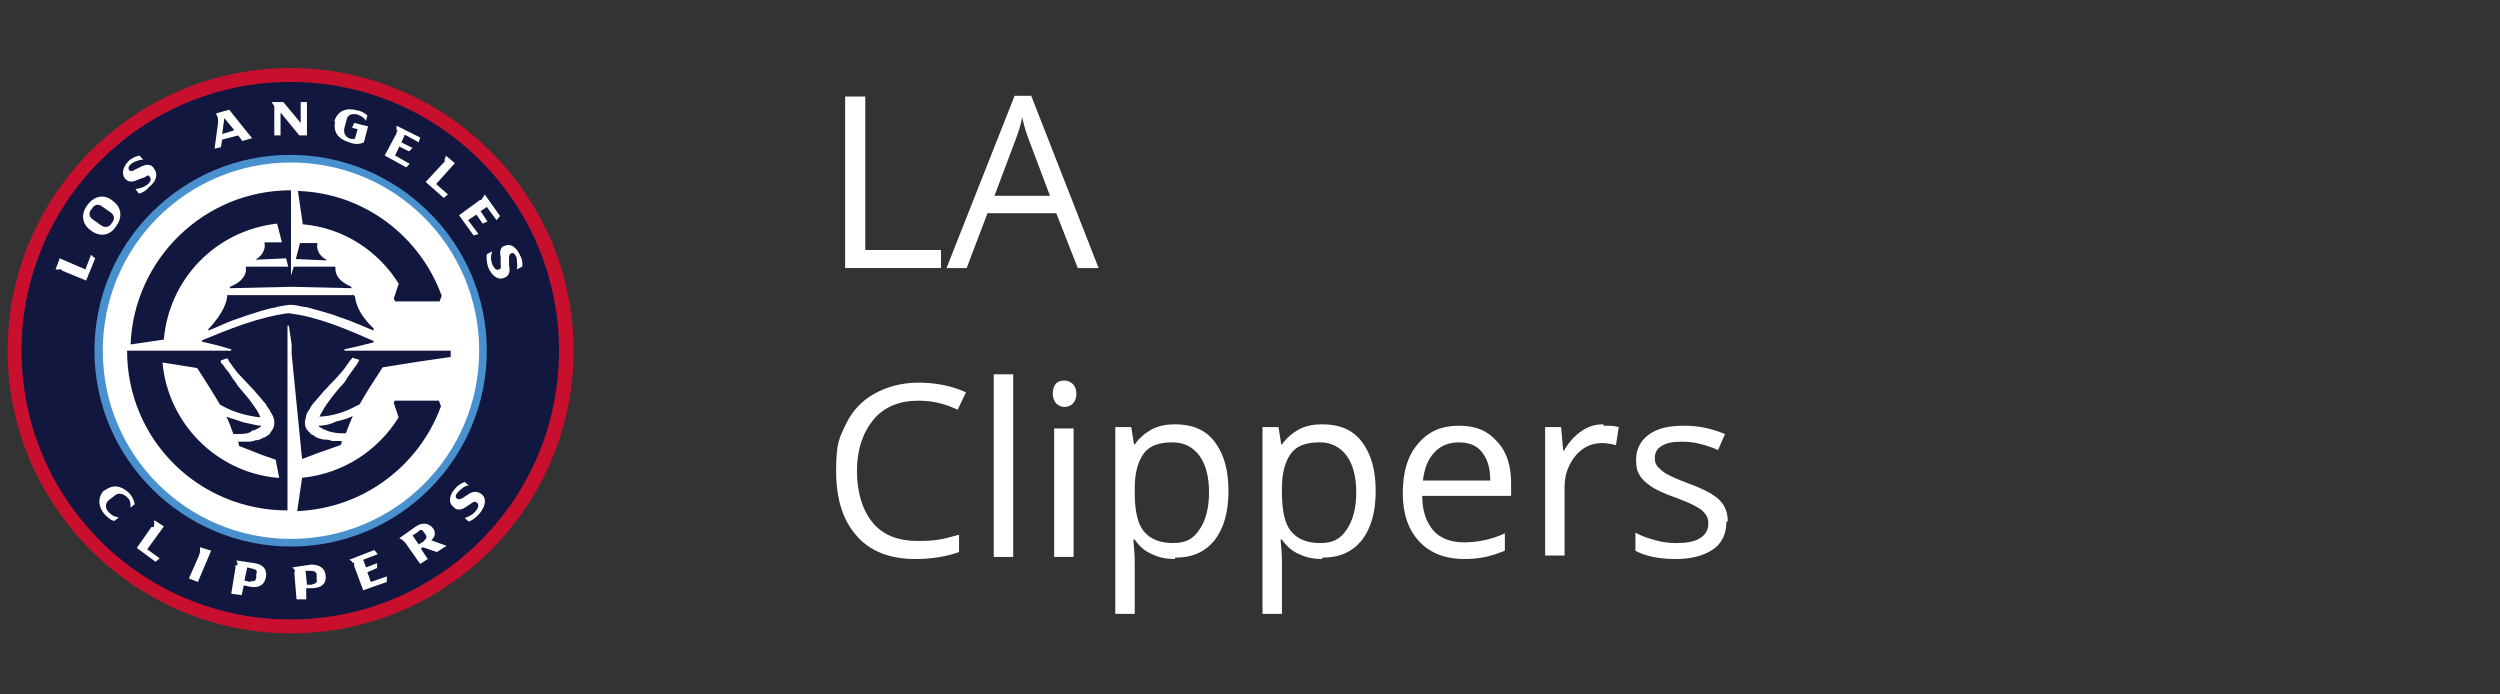
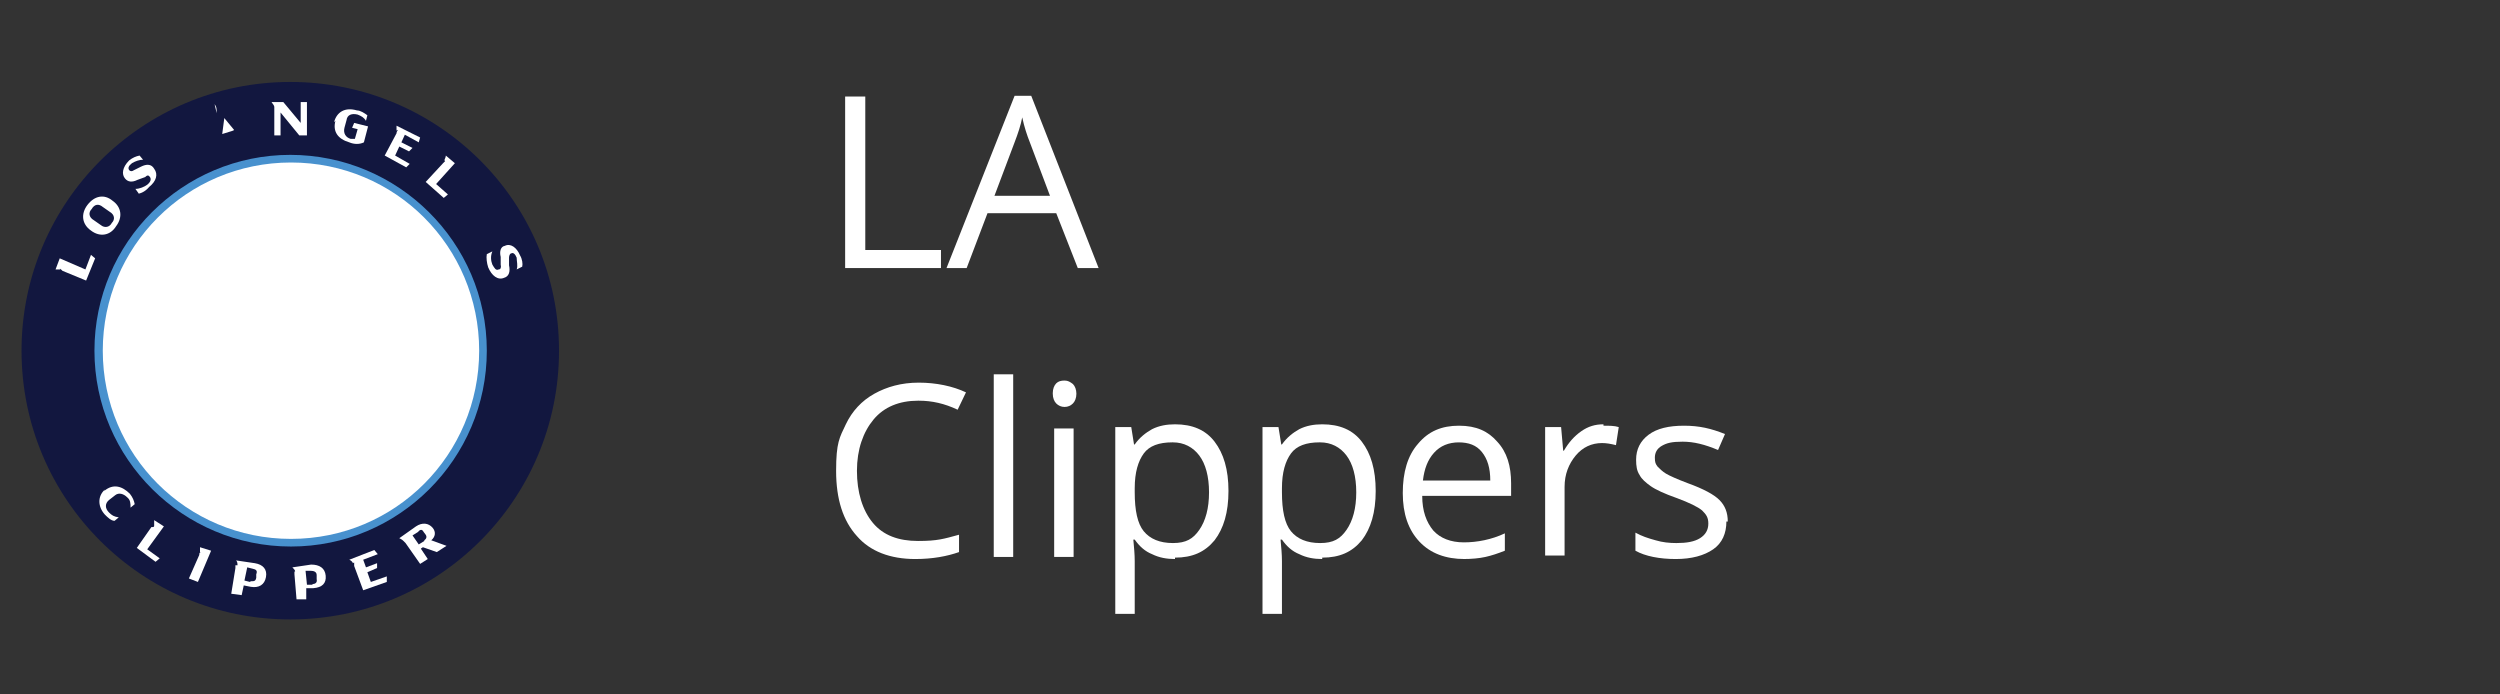
<svg xmlns="http://www.w3.org/2000/svg" id="Logos" version="1.1" viewBox="0 0 360 100">
  <rect x="0" y="0" width="360" height="100" fill="#333333" stroke="none" />
  <defs>
    <style>
      .cls-1 {
        fill: #c8102e;
      }

      .cls-1, .cls-2, .cls-3, .cls-4 {
        stroke-width: 0px;
      }

      .cls-2 {
        fill: #12173f;
      }

      .cls-3 {
        fill: #4891ce;
      }

      .cls-4 {
        fill: #fff;
      }
    </style>
  </defs>
  <g>
    <path class="cls-4" d="M121.7,38.6V13.9h2.9v22.1h10.9v2.6h-13.8Z" />
    <path class="cls-4" d="M155.2,38.6l-3.1-7.9h-9.9l-3,7.9h-2.9l9.8-24.8h2.4l9.7,24.8h-3ZM151.2,28.2l-2.9-7.7c-.4-1-.8-2.2-1.1-3.6-.2,1.1-.6,2.3-1.1,3.6l-2.9,7.7h8Z" />
    <path class="cls-4" d="M132.2,57.7c-2.7,0-4.9.9-6.4,2.7s-2.4,4.3-2.4,7.4.8,5.7,2.3,7.5c1.5,1.8,3.7,2.6,6.5,2.6s3.7-.3,5.9-.9v2.5c-1.7.6-3.8,1-6.3,1-3.6,0-6.5-1.1-8.4-3.3-2-2.2-3-5.3-3-9.4s.5-4.8,1.4-6.7,2.3-3.4,4.1-4.4c1.8-1,3.9-1.6,6.4-1.6s4.9.5,6.8,1.4l-1.2,2.5c-1.9-.9-3.7-1.3-5.6-1.3Z" />
    <path class="cls-4" d="M145.9,80.2h-2.8v-26.3h2.8v26.3Z" />
    <path class="cls-4" d="M151.6,56.6c0-.6.2-1.1.5-1.4.3-.3.7-.4,1.2-.4s.8.2,1.2.5c.3.3.5.8.5,1.4s-.2,1.1-.5,1.4c-.3.3-.7.5-1.2.5s-.9-.2-1.2-.5c-.3-.3-.5-.8-.5-1.4ZM154.6,80.2h-2.8v-18.5h2.8v18.5Z" />
    <path class="cls-4" d="M169.2,80.5c-1.2,0-2.3-.2-3.3-.7-1-.4-1.8-1.1-2.5-2.1h-.2c.1,1.1.2,2.1.2,3.1v7.6h-2.8v-26.9h2.3l.4,2.5h.1c.7-1,1.6-1.7,2.5-2.2,1-.5,2.1-.7,3.3-.7,2.5,0,4.4.8,5.7,2.5,1.3,1.7,2,4,2,7.1s-.7,5.4-2,7.1c-1.4,1.7-3.2,2.5-5.7,2.5ZM168.8,63.7c-1.9,0-3.3.5-4.1,1.6s-1.3,2.7-1.3,5v.6c0,2.6.4,4.5,1.3,5.6.9,1.1,2.3,1.7,4.2,1.7s2.9-.6,3.8-1.9c.9-1.3,1.4-3.1,1.4-5.4s-.5-4.1-1.4-5.3c-.9-1.2-2.2-1.9-3.8-1.9Z" />
    <path class="cls-4" d="M190.4,80.5c-1.2,0-2.3-.2-3.3-.7-1-.4-1.8-1.1-2.5-2.1h-.2c.1,1.1.2,2.1.2,3.1v7.6h-2.8v-26.9h2.3l.4,2.5h.1c.7-1,1.6-1.7,2.5-2.2,1-.5,2.1-.7,3.3-.7,2.5,0,4.4.8,5.7,2.5,1.3,1.7,2,4,2,7.1s-.7,5.4-2,7.1c-1.4,1.7-3.2,2.5-5.7,2.5ZM190,63.7c-1.9,0-3.3.5-4.1,1.6s-1.3,2.7-1.3,5v.6c0,2.6.4,4.5,1.3,5.6.9,1.1,2.3,1.7,4.2,1.7s2.9-.6,3.8-1.9c.9-1.3,1.4-3.1,1.4-5.4s-.5-4.1-1.4-5.3c-.9-1.2-2.2-1.9-3.8-1.9Z" />
    <path class="cls-4" d="M210.9,80.5c-2.7,0-4.9-.8-6.5-2.5-1.6-1.7-2.4-4-2.4-7s.7-5.4,2.2-7.1c1.5-1.8,3.4-2.6,5.9-2.6s4.2.8,5.5,2.3c1.4,1.5,2,3.5,2,6v1.8h-12.8c0,2.2.6,3.8,1.6,5,1,1.1,2.5,1.7,4.4,1.7s4-.4,5.9-1.3v2.5c-1,.4-1.9.7-2.8.9-.9.2-2,.3-3.2.3ZM210.1,63.7c-1.5,0-2.7.5-3.6,1.5-.9,1-1.4,2.3-1.6,4h9.7c0-1.8-.4-3.1-1.2-4.1s-1.9-1.4-3.4-1.4Z" />
    <path class="cls-4" d="M230.9,61.3c.8,0,1.6,0,2.2.2l-.4,2.6c-.8-.2-1.4-.3-2-.3-1.5,0-2.8.6-3.8,1.8s-1.6,2.7-1.6,4.5v9.9h-2.8v-18.5h2.3l.3,3.4h.1c.7-1.2,1.5-2.1,2.5-2.8,1-.7,2-1,3.2-1Z" />
    <path class="cls-4" d="M248.6,75.1c0,1.7-.6,3.1-1.9,4s-3.1,1.4-5.4,1.4-4.4-.4-5.8-1.2v-2.6c.9.5,1.8.8,2.9,1.1,1,.3,2,.4,3,.4,1.5,0,2.6-.2,3.4-.7s1.2-1.2,1.2-2.1-.3-1.3-.9-1.9c-.6-.5-1.8-1.1-3.7-1.8-1.7-.6-3-1.2-3.7-1.7-.7-.5-1.3-1-1.6-1.6-.4-.6-.5-1.3-.5-2.2,0-1.5.6-2.7,1.8-3.6,1.2-.9,2.9-1.3,5.1-1.3s3.9.4,5.9,1.2l-1,2.3c-1.9-.8-3.5-1.2-5.1-1.2s-2.3.2-3,.6-1,1-1,1.7.1.9.4,1.3c.3.3.7.7,1.2,1s1.6.8,3.2,1.4c2.2.8,3.7,1.6,4.5,2.4.8.8,1.2,1.8,1.2,3.1Z" />
  </g>
  <g>
-     <path class="cls-1" d="M82.6,50.5c0,22.4-18.3,40.7-40.7,40.7S1.1,72.9,1.1,50.5,19.4,9.8,41.8,9.8s40.8,18.3,40.8,40.7" />
    <path class="cls-2" d="M80.5,50.5c0,21.4-17.3,38.7-38.7,38.7S3.1,71.9,3.1,50.5,20.5,11.8,41.8,11.8c21.4,0,38.7,17.3,38.7,38.7" />
    <path class="cls-3" d="M70.1,50.5c0,15.6-12.7,28.2-28.2,28.2s-28.3-12.6-28.3-28.2,12.7-28.2,28.2-28.2,28.3,12.6,28.3,28.2" />
    <path class="cls-4" d="M69,50.5c0,15-12.1,27.1-27.1,27.1s-27.1-12.1-27.1-27.1,12.1-27.1,27.1-27.1c15,0,27.1,12.1,27.1,27.1" />
    <path class="cls-4" d="M15,70.7c1.3-1.1,2.6-.7,3.7.4.4.5.6,1,.7,1.5l-.6.5h0c0-.6,0-1.1-.5-1.5-.5-.5-1.2-.7-1.7-.3l-.9.7c-.6.5-.6,1.2,0,1.8.4.4.7.6,1.4.7h0l-.6.5c-.5,0-1-.5-1.4-.9-1-1.1-1.1-2.6,0-3.6" />
    <path class="cls-4" d="M22.2,75.6c0-.2,0-.4,0-.7h0c0,0,1.4.9,1.4.9l-2.4,3.3,1.8,1.3-.6.5-2.7-2,2.1-3c.3,0,.4,0,.4-.2" />
    <path class="cls-4" d="M28.8,79.5v-.7h0c0,0,1.6.5,1.6.5l-1.9,4.5-1.3-.5,1.5-3.4c0-.2,0-.3.2-.4" />
    <path class="cls-4" d="M34.2,81.4c0-.2,0-.5-.2-.7h0c0,0,2.7.4,2.7.4,1.2.2,1.8.9,1.6,2s-1,1.6-2.2,1.4l-1-.2-.3,1.4-1.5-.2.6-3.7c0,0,0-.3,0-.4M36.1,83.7c.5,0,.7,0,.8-.5v-.5c.2-.5,0-.7-.5-.8l-.8-.2-.4,1.9.8.2Z" />
    <path class="cls-4" d="M42.5,82.3c0-.2-.2-.4-.4-.6h0c0,0,2.7-.4,2.7-.4,1.2,0,2,.5,2.1,1.6s-.5,1.7-1.8,1.8h-1c0,0,0,1.6,0,1.6h-1.4c0,0-.3-3.6-.3-3.6,0,0,0-.3,0-.4M45,84.1c.5,0,.7-.3.6-.7v-.6c0-.5-.5-.6-.8-.6h-.8c0,0,.2,2,.2,2h.8Z" />
    <path class="cls-4" d="M50.8,81.1c0-.2-.3-.4-.5-.5h0c0,0,3.6-1.4,3.6-1.4l.5.6-2.1.8.4,1.1,1.6-.6v.7c0,0-1.4.6-1.4.6l.5,1.4,2.3-.8v.8l-3.4,1.2-1.3-3.5c0-.3,0-.4,0-.5" />
    <path class="cls-4" d="M58.1,77.9c-.2-.2-.4-.3-.6-.4h0c0,0,2.4-1.7,2.4-1.7.9-.6,1.8-.5,2.4.2.5.6.4,1.3-.2,1.8l2.2.8-1.4.9-2-.7-.3.2,1,1.5-1.1.7-2.1-3c0,0-.2-.2-.3-.3M61.1,77.8c.3-.2.4-.5.2-.8l-.3-.4c-.2-.4-.5-.4-.8,0l-.8.5.9,1.3.8-.5Z" />
-     <path class="cls-4" d="M67.5,75.1l-.6-.5h0c.6-.2,1.2-.5,1.6-1,.4-.5.5-.9.2-1.2-.2-.2-.5-.2-.7,0l-.9.6c-.7.5-1.4.5-1.8,0-.7-.5-.7-1.6.2-2.6.4-.5.9-.8,1.4-1l.6.5h0c-.5,0-1.1.5-1.5.9-.4.4-.5.8-.2,1,.2.2.5,0,.7,0l.9-.6c.7-.5,1.4-.5,2,0,.7.6.5,1.7-.3,2.7-.5.6-1.2,1.1-1.6,1.2" />
    <path class="cls-4" d="M8.7,38.8c-.2,0-.5,0-.7,0h0l.6-1.6,3.7,1.6.8-2.1.6.5-1.3,3.2-3.4-1.4c-.2-.2-.3-.3-.4-.3" />
    <path class="cls-4" d="M13.1,33.2c-1.3-.9-1.5-2.4-.5-3.7s2.4-1.6,3.6-.6c1.3.9,1.5,2.4.5,3.7-.8,1.3-2.3,1.6-3.6.6M16.1,32.1c.5-.5.4-1.2-.3-1.6l-1-.7c-.6-.5-1.2-.4-1.6.3-.5.5-.4,1.2.3,1.6l1,.7c.6.5,1.3.3,1.6-.3" />
    <path class="cls-4" d="M20,27.9l-.5-.7h0c.6,0,1.3-.3,1.7-.6.5-.4.6-.8.4-1.1s-.4-.3-.7,0l-1.1.4c-.8.4-1.4.3-1.8-.2-.5-.6-.4-1.6.6-2.6.5-.4,1-.6,1.5-.7l.5.6h0c-.5,0-1.1.2-1.6.5-.5.4-.6.7-.4,1,.2.2.4.2.7,0l1-.5c.8-.4,1.5-.4,1.9.3.6.8.3,1.8-.7,2.6-.4.5-1,.9-1.6,1" />
-     <path class="cls-4" d="M31.2,16.3h0l1.8-.5,3.3,4.1-1.4.4-.6-.8-2.3.6-.2,1.1-.9.2.5-3.7c0-.7,0-.9-.3-1.3M33.7,18.7l-1.4-1.7-.3,2.3,1.6-.5Z" />
+     <path class="cls-4" d="M31.2,16.3h0c0-.7,0-.9-.3-1.3M33.7,18.7l-1.4-1.7-.3,2.3,1.6-.5Z" />
    <path class="cls-4" d="M39.5,15.4c0-.2-.2-.4-.4-.7h1.7l2.5,3v-3h.9v4.8h-1.1l-2.7-3.3v3.3h-.9v-4.1" />
    <path class="cls-4" d="M48.1,17.6c.4-1.5,1.6-2.2,3.3-1.7.5,0,1.1.4,1.5.7l-.2.8h0c-.3-.5-.7-.7-1.2-.9-.8-.2-1.5,0-1.6.8l-.3,1.1c-.2.8.2,1.4.9,1.6.3,0,.5,0,.6,0l.4-1.4-.8-.2.3-.7,2,.5-.6,2.3c-.6.3-1.4.3-2.1,0-1.7-.5-2.4-1.6-2-3.1" />
    <path class="cls-4" d="M57.1,18.8c0-.2,0-.5,0-.7h0c0,0,3.4,1.7,3.4,1.7l-.2.7-2-1.1-.5,1.1,1.6.8-.5.5-1.4-.7-.6,1.3,2.1,1.2-.5.5-3.1-1.7,1.7-3.2c0-.3.2-.4.2-.5" />
    <path class="cls-4" d="M64,23.1c0-.2.2-.4.2-.7h0c0,0,1.3,1.1,1.3,1.1l-2.7,3,1.7,1.5-.6.5-2.6-2.3,2.5-2.7c0,0,.2-.2.3-.3" />
-     <path class="cls-4" d="M69.4,28.6c.2-.2.3-.4.4-.6h0l2.2,3.1-.5.6-1.4-1.9-.9.6,1,1.5-.7.3-.9-1.3-1.2.8,1.5,2-.7.2-2.1-2.9,3-2.2c.2,0,.3,0,.3-.2" />
    <path class="cls-4" d="M70.1,36.6l.8-.4h0c-.3.7-.2,1.4,0,1.9.3.5.5.9.9.7.3,0,.4-.3.3-.7v-1.1c-.2-.8,0-1.5.6-1.6.8-.4,1.7.2,2.2,1.4.3.5.4,1.2.3,1.6l-.8.4h0c.2-.5,0-1.2,0-1.7-.2-.5-.5-.8-.8-.6-.2,0-.3.4-.3.6v1.1c.2.9,0,1.6-.7,1.8-.9.4-1.8-.3-2.3-1.5-.2-.6-.3-1.4-.2-1.9" />
-     <path class="cls-2" d="M23.6,48.9l-4.8.7c.5-12.3,10.6-22.2,23.1-22.2h0v12.3h0l.4-1.3h6v.2c0,.5,0,1.7,2.3,2.7v.2c0,0-8.7-.2-8.7-.2l-8.8.2v-.2c2.3-.9,2.4-2.3,2.3-2.7v-.2h6.1l-.3-1.2-4.4.2h0c1.3-.8,1.4-1.9,1.3-2.3v-.2h2.5l-.7-2.7c-8.8,1-15.5,7.9-16.3,16.6M57.4,40.9l-.7,2.1.2.4h6.4l.3-.8c-3.1-8.6-11.2-14.8-20.7-15.1l.7,4.8c5.9.5,11,3.9,13.9,8.7M56.9,57.6l-.2.4.7,2.1c-2.9,4.7-7.9,8.1-13.9,8.7l-.7,4.8c9.6-.4,17.6-6.6,20.7-15.1l-.3-.8h-6.4ZM51,42.7v-.2h-18.3v.2c0,.5-.4,2.3-2.7,4.7v.2c1.3-.5,2.5-1.1,3.6-1.5,1.4-.5,2.6-.9,3.9-1.3.7-.2,1.4-.4,2-.5.7-.2,1.4-.3,2.1-.4h.4c.5,0,1.2.2,1.8.3.5,0,1.2.3,1.7.4,1.1.3,2.2.6,3.5,1.1,1.6.5,3.3,1.3,4.8,1.9v-.3c-2.5-2.4-2.6-4.1-2.7-4.7M47,37.4c-1.3-.7-1.4-1.8-1.3-2.2v-.2h-2.5l-.6,2.3,4.4.2h0ZM45.9,61.3q0,0,0,0h0c0,.2.2.2.3.3s.2,0,.3.2h0c.2,0,.5.2.8.3.6.2,1.4.3,2,.3h.5c.3-.8.6-1.6,1-2.5-.7.4-1.6.6-2.4.8-1,.5-1.9.6-2.6.6M36.3,62c.4,0,.6-.2.8-.3h0c0,0,.2,0,.3-.2,0,0,.2,0,.2-.2h0s0,0,0,0c-.6,0-1.6-.3-2.6-.5-.8-.3-1.6-.5-2.4-.8.4.8.7,1.6,1,2.5.2,0,.4,0,.5,0,.7,0,1.5,0,2-.3M64.9,50.5h0v.9l-4.8.7-5,.8c-1.1,1.7-2.3,3.5-3.3,5.3,0,0-.3.2-.4.2-1.6.9-3.4,1.5-5.4,1.6.2-.5.5-.8.7-1.3.2-.2.3-.5.5-.7.2-.3.4-.5.5-.7.5-.6,1-1.3,1.6-1.9.3-.3.5-.6.7-1l.5-.7h0c.2-.3.4-.5.5-.7.2-.3.4-.5.5-.7,0,0,0-.2.2-.3,0,0,0,0,0-.2h0l-1-.3h0c0,0,0,.2-.2.3-.2.2-.3.5-.5.7-.3.4-.6.9-1.1,1.4,0,0,0,0,0,0h0c-.5.6-1.1,1.2-1.6,1.7-.3.4-.6.6-.9,1-.4.5-.8.9-1.3,1.5-.2.3-.4.5-.5.8-.2.3-.4.5-.5.9,0,.3-.2.6-.2,1.1s.2.9.5,1.2.4.4.5.5h0c.2,0,.4.2.5.3.4.2.7.3,1.2.4.4,0,.8,0,1.2.2h1.4c0,.2,0,.5-.2.6h0l-3.4,1.2-2.1.8-1.5-15.1v-1.4c0,0-.4-2.7-.4-2.7h-.2v26.6h0c-12.8,0-23.1-10.2-23.1-23h15v-.2c0,0-2.1-.6-2.1-.6l-2.1-.5v-.2c3.9-1.6,8-3.3,12.4-3.9,4.3.5,8.4,2.3,12.3,4v.2c0,0-2,.5-2,.5l-2.2.5v.2h15ZM40.2,68.8l-.5-2.6-2-.7-3.3-1.3h0c0-.2,0-.5-.2-.6h1.4c.4,0,.7,0,1.2-.2.5,0,.8-.2,1.2-.4.2,0,.4-.2.5-.3h0c.2,0,.4-.3.5-.5.3-.4.5-.7.5-1.2s0-.5-.2-1.1c-.2-.4-.4-.6-.5-.9-.2-.3-.4-.5-.5-.8-.5-.5-.8-1-1.3-1.5-.3-.4-.6-.7-.9-1-.5-.5-1.1-1.2-1.6-1.7h0s0,0,0,0c-.5-.5-.8-1-1.1-1.4-.2-.3-.4-.5-.5-.7,0,0,0-.2-.2-.3h0l-.9.3h0c0,0,0,0,0,.2,0,0,0,.2.2.3.2.3.4.5.5.7.2.2.4.5.5.6h0c0,0,.5.8.5.8.3.4.5.6.7,1,.5.6,1.1,1.3,1.6,1.9.2.3.4.5.5.7.2.3.4.5.5.7.3.4.5.8.7,1.3-1.9-.2-3.7-.7-5.4-1.6,0,0-.3-.2-.4-.2-1-1.7-2.2-3.6-3.3-5.3l-5-.8c.8,8.8,7.8,15.8,16.5,16.6" />
  </g>
</svg>